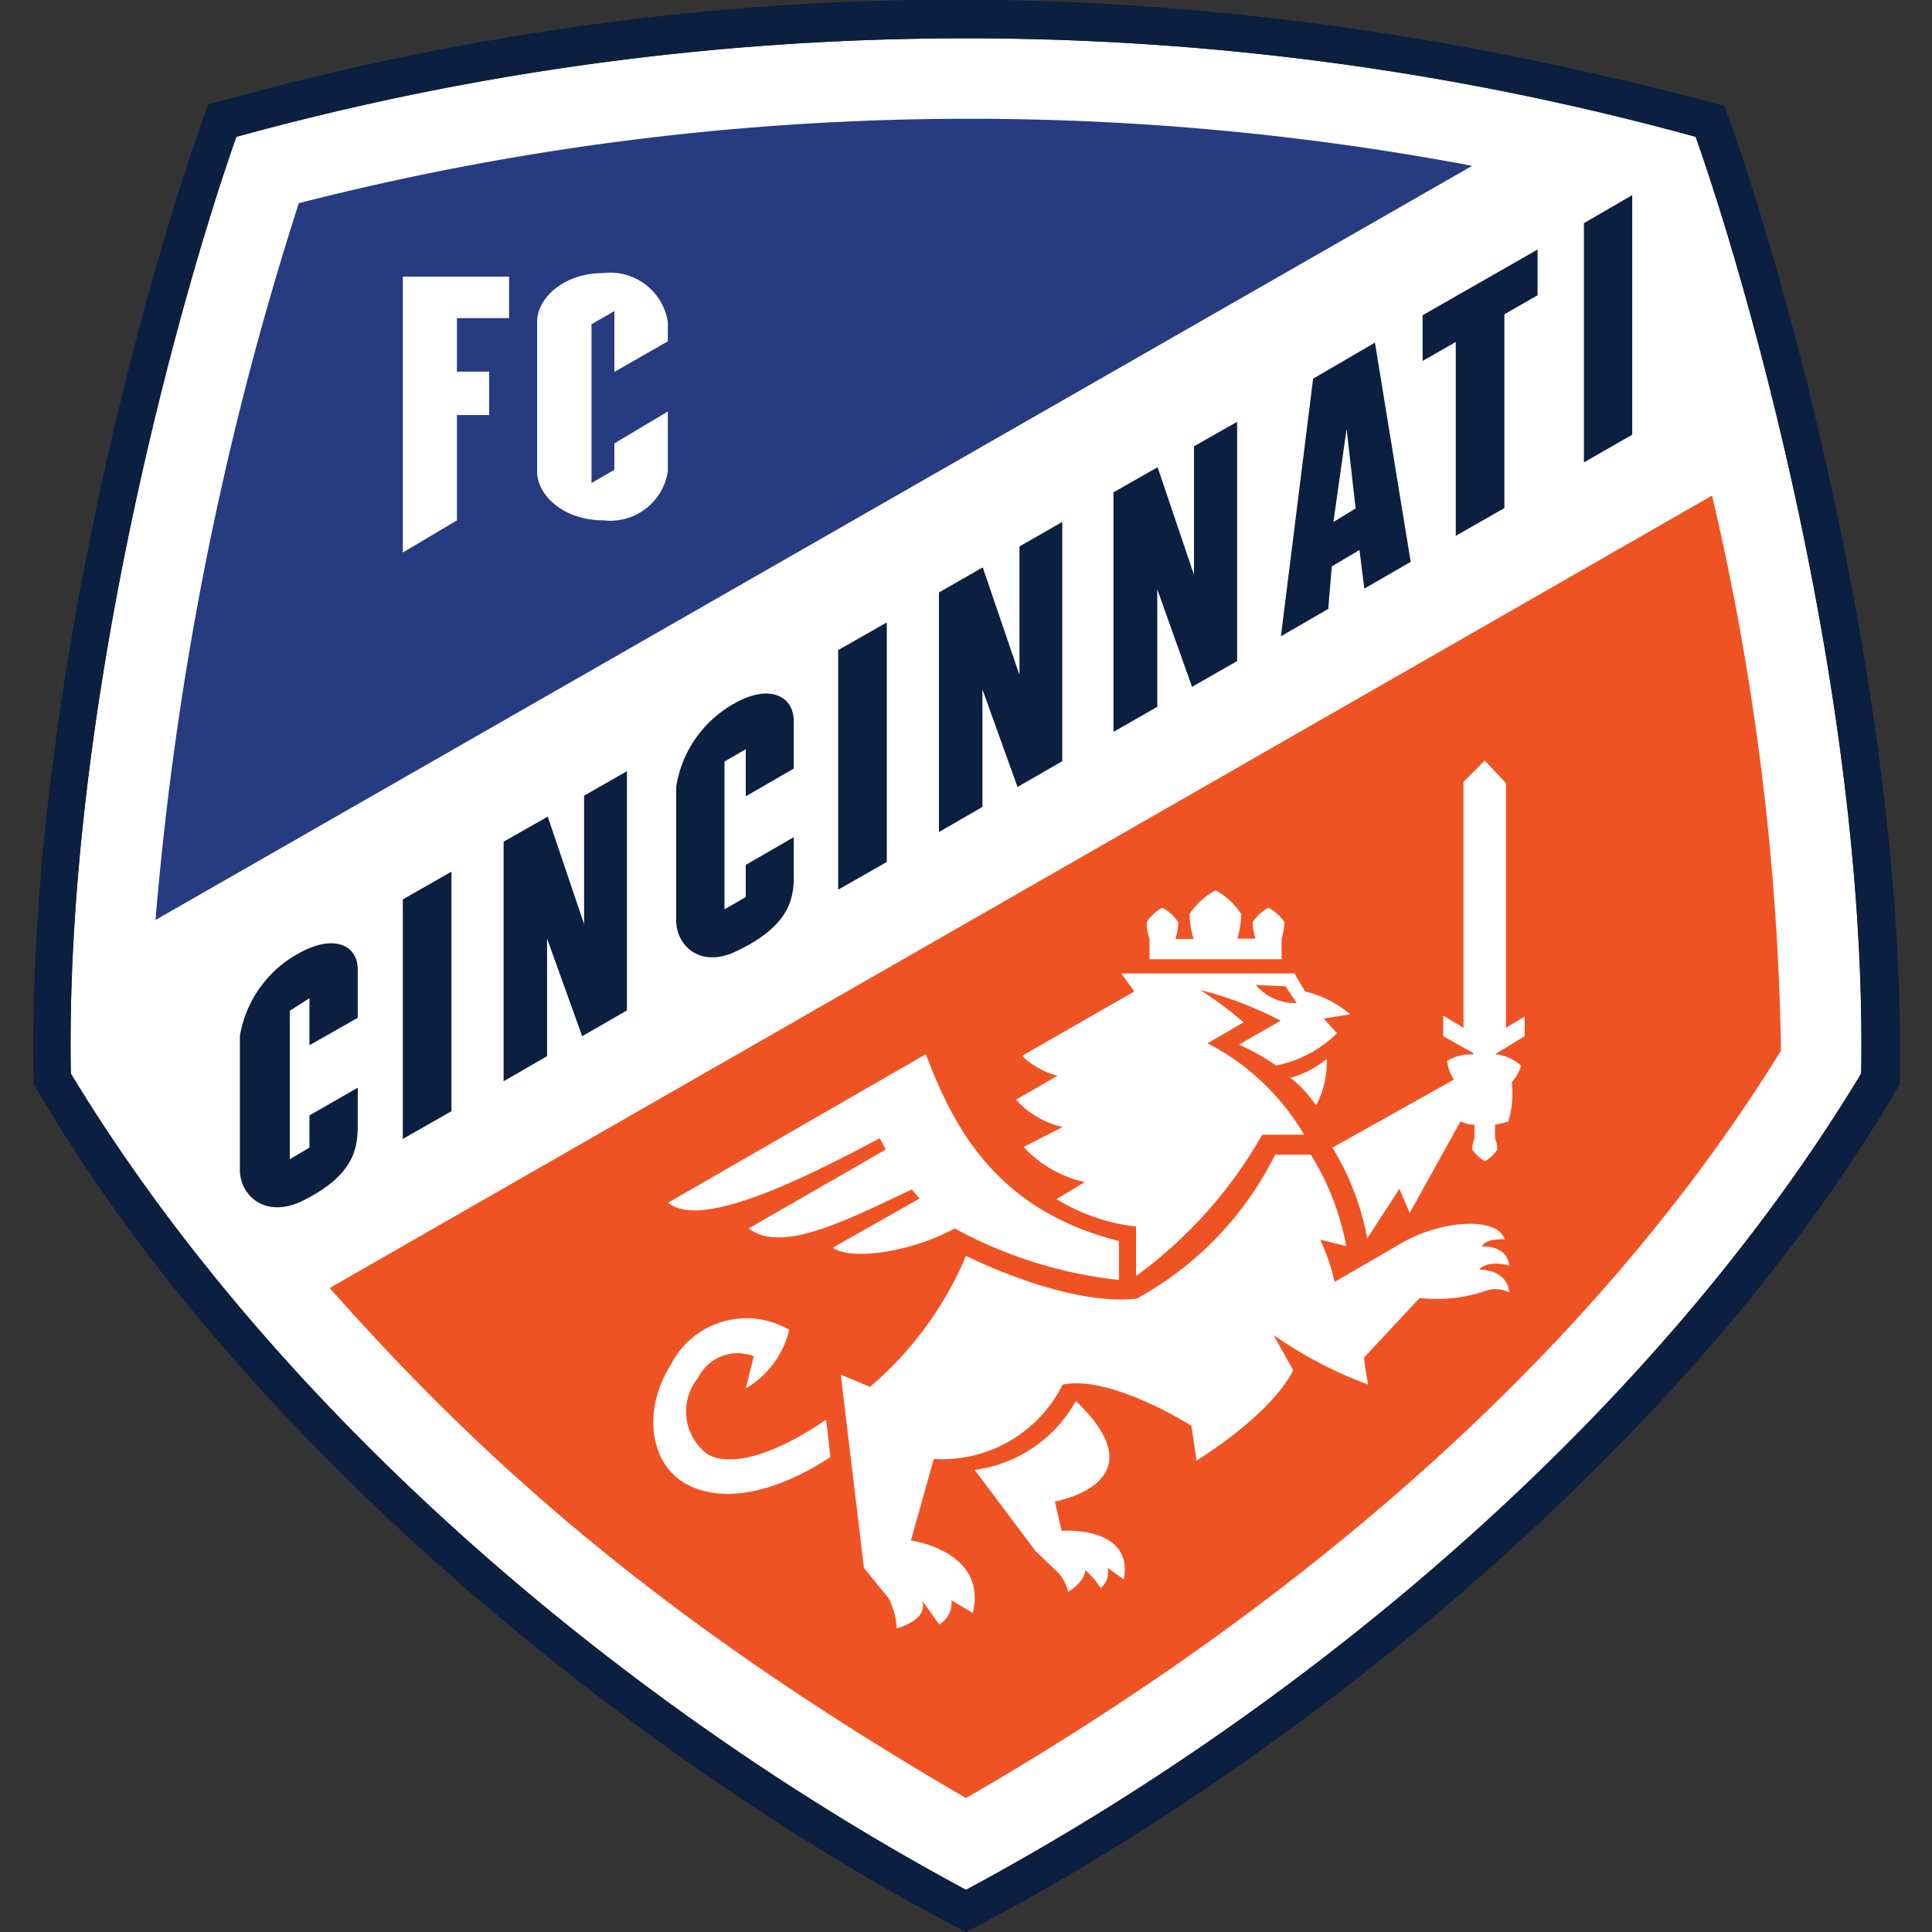
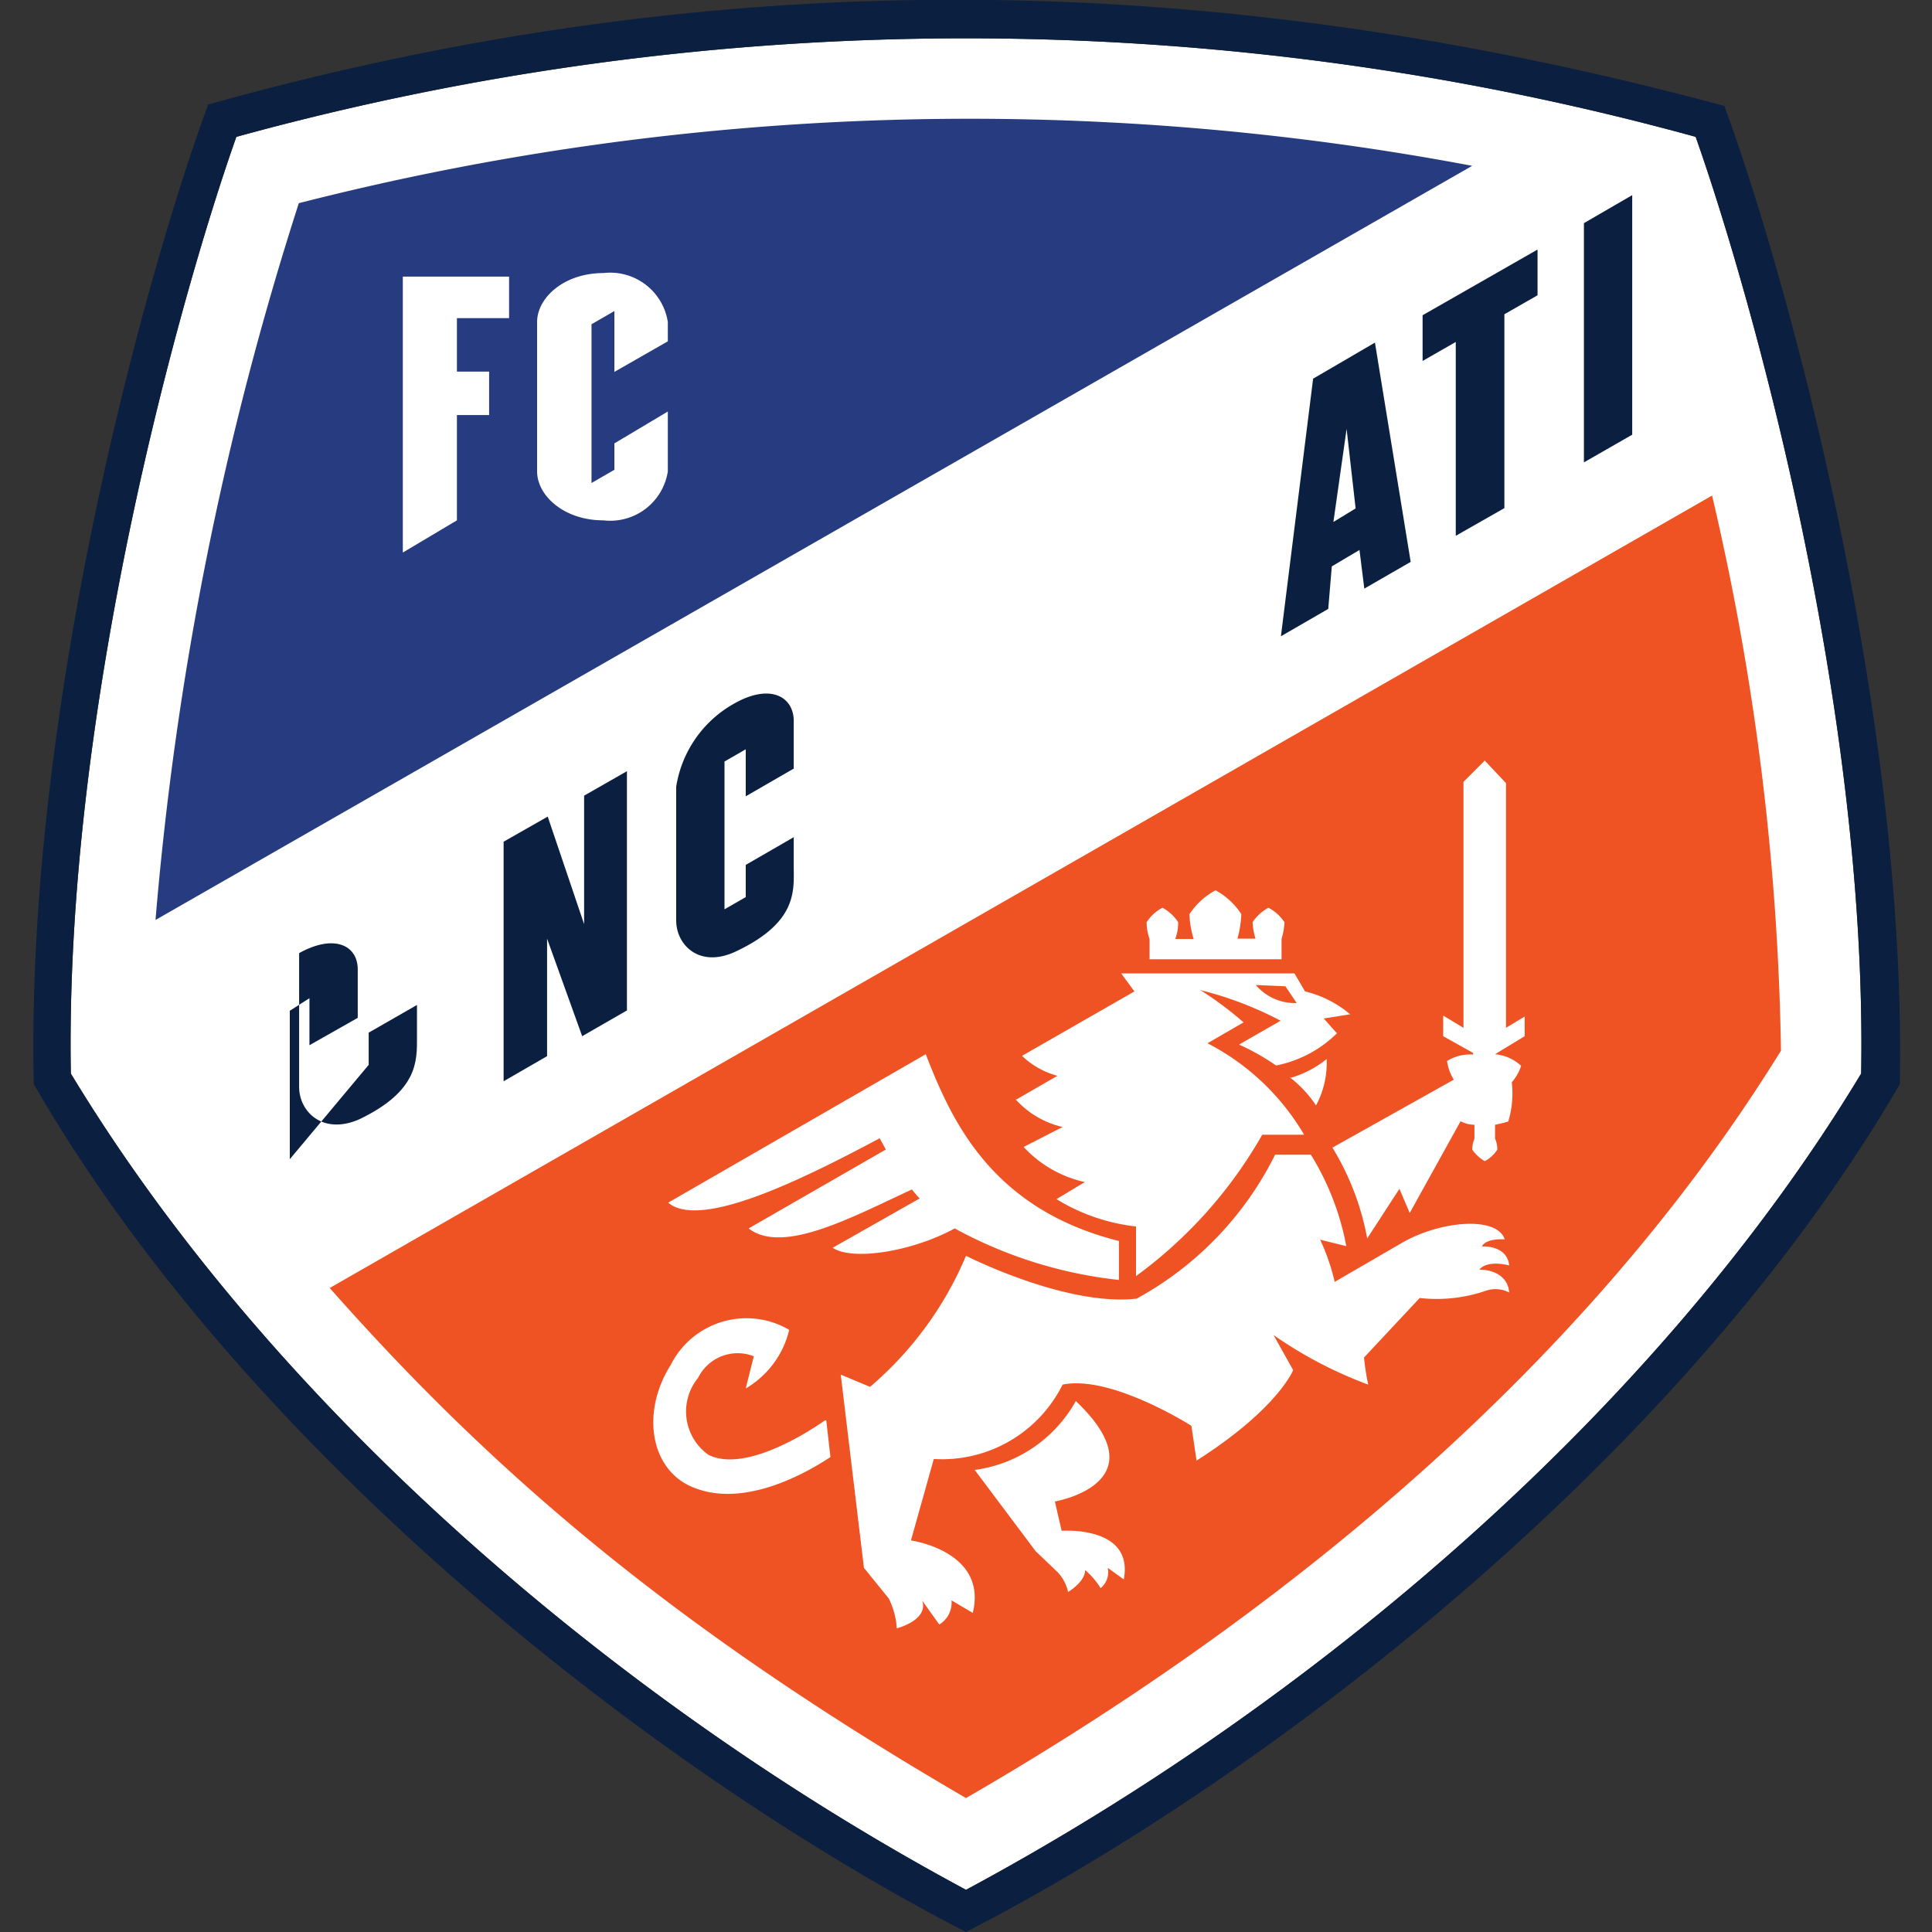
<svg xmlns="http://www.w3.org/2000/svg" width="60" height="60" viewBox="0 0 60 60">
  <rect x="0" y="0" width="60" height="60" fill="#333333" stroke="none" />
  <defs>
    <style>.cls-1{fill:#fff;}.cls-1,.cls-2,.cls-4,.cls-5{fill-rule:evenodd;}.cls-2,.cls-3{fill:#0b1f41;}.cls-4{fill:#263b80;}.cls-5{fill:#f05323;}</style>
  </defs>
  <g id="Cincinnati">
    <path class="cls-1" d="M52.66,4.25C54.34,9,58,21.9,57.8,33.34,51.54,43.72,40.86,52.86,30,58.69c-10.86-5.83-21.54-15-27.8-25.35C2,21.9,5.66,9,7.34,4.25A85.43,85.43,0,0,1,52.66,4.25Z" />
    <path class="cls-2" d="M52.66,4.25C54.34,9,58,21.9,57.8,33.34,51.54,43.72,40.86,52.86,30,58.69c-10.86-5.83-21.54-15-27.8-25.35C2,21.9,5.66,9,7.34,4.25A85.43,85.43,0,0,1,52.66,4.25Zm-46.21-1C22-1.1,37.28-1.1,53.55,3.29,55.43,8.37,59.22,22,59,33.67,52.29,45.22,39.48,55.12,30,60,20.52,55.12,7.71,45.22,1.05,33.67.78,22,4.57,8.38,6.45,3.29Z" />
    <polygon class="cls-3" points="18.14 28.7 17.01 25.36 15.64 26.14 15.64 33.58 16.99 32.8 16.99 29.15 18.08 32.18 19.47 31.38 19.47 23.95 18.14 24.71 18.14 28.7" />
    <polygon class="cls-3" points="49.19 6.93 49.19 14.36 50.69 13.5 50.69 6.06 49.19 6.93" />
    <path class="cls-3" d="M22.8,21.85A3.6,3.6,0,0,0,21,24.43v4.16c0,.76.73,1.5,1.87.95,1.83-.87,1.79-1.81,1.78-2.55V26l-1.49.86v1l-.66.38V23.65l.66-.38v1.46l1.49-.86V22.35C24.62,21.61,23.89,21.23,22.8,21.85Z" />
-     <path class="cls-3" d="M9.29,29.6a3.6,3.6,0,0,0-1.84,2.57v4.16c0,.76.73,1.5,1.87,1,1.83-.88,1.79-1.81,1.79-2.55v-1l-1.5.86v1L9,36V31.39L9.61,31v1.46l1.5-.85V30.09C11.1,29.35,10.37,29,9.29,29.6Z" />
-     <polygon class="cls-3" points="26.03 27.63 27.54 26.77 27.54 19.33 26.03 20.19 26.03 27.63" />
-     <polygon class="cls-3" points="12.51 35.37 14.02 34.51 14.02 27.07 12.51 27.93 12.51 35.37" />
+     <path class="cls-3" d="M9.29,29.6v4.16c0,.76.73,1.5,1.87,1,1.83-.88,1.79-1.81,1.79-2.55v-1l-1.5.86v1L9,36V31.39L9.61,31v1.46l1.5-.85V30.09C11.1,29.35,10.37,29,9.29,29.6Z" />
    <polygon class="cls-3" points="44.18 11.21 45.21 10.62 45.21 16.64 46.72 15.78 46.72 9.76 47.75 9.17 47.75 7.75 44.18 9.79 44.18 11.21" />
-     <polygon class="cls-3" points="31.66 20.96 30.52 17.62 29.16 18.4 29.16 25.84 30.51 25.06 30.51 21.41 31.6 24.44 32.99 23.64 32.99 16.21 31.66 16.97 31.66 20.96" />
-     <polygon class="cls-3" points="37.08 17.85 35.95 14.51 34.58 15.29 34.58 22.73 35.94 21.95 35.94 18.3 37.02 21.33 38.42 20.53 38.42 13.1 37.08 13.86 37.08 17.85" />
    <path class="cls-3" d="M40.78,11.76l-1,8,1.47-.85.11-1.32.86-.51.15,1.2,1.44-.83L42.7,10.64Zm.63,4.45.41-2.89.28,2.47Z" />
    <path class="cls-4" d="M45.72,5.15,4.83,28.57A99.56,99.56,0,0,1,9.28,6.31,84.08,84.08,0,0,1,45.72,5.15ZM14.19,9.88v1.66h1v1.35h-1v3.27l-1.68,1V8.59h3.3V9.88Zm6.55,2.9v1.86a1.81,1.81,0,0,1-2,1.52c-1.24,0-2.06-.78-2.06-1.52V10c0-.74.82-1.52,2.06-1.52a1.81,1.81,0,0,1,2,1.52v.6l-1.66.95V9.66l-.71.41V15l.71-.41v-.82Z" />
    <path class="cls-5" d="M10.24,40,53.17,15.39a80.62,80.62,0,0,1,2.14,17.24C49,42.84,39.18,50.54,30,55.84,20.89,50.54,15.27,45.69,10.24,40Zm29.82-6.52a3.18,3.18,0,0,0,1.14-.59,2.78,2.78,0,0,1-.33,1.44A3.63,3.63,0,0,0,40.06,33.46Zm-8.52.68,1.3-.75a2.52,2.52,0,0,1-1.1-.62l3.49-2-.41-.56H40.2l.33.56a3.4,3.4,0,0,1,1.4.71l-.82.13.41.46a3.72,3.72,0,0,1-1.89,1,7.23,7.23,0,0,0-1.15-.65l1.29-.74a10.89,10.89,0,0,0-2.49-.95,10.77,10.77,0,0,1,1.34,1l-1.12.65a7.41,7.41,0,0,1,3,2.84l-1.3,0a14,14,0,0,1-3.92,4.39V38.09a6,6,0,0,1-2.47-.85l.88-.53a3.66,3.66,0,0,1-1.9-1.09L33,35A2.81,2.81,0,0,1,31.54,34.14ZM39,30.59a1.59,1.59,0,0,0,1.27.56l-.35-.52ZM25.66,44.11l.13,1.14c-.77.51-2.79,1.66-4.4.88-1.2-.59-1.47-2.3-.56-3.74a2.63,2.63,0,0,1,3.68-1.09,2.89,2.89,0,0,1-1.35,1.82l.25-1a1.37,1.37,0,0,0-1.73.67A1.65,1.65,0,0,0,22,45.18c1.27.64,3.62-1.07,3.62-1.07ZM46,39.43s.81,0,.87.71a.92.92,0,0,0-.71-.06,4.69,4.69,0,0,1-2.07.23l-1.73,1.85a8.13,8.13,0,0,0,.13.84,13.08,13.08,0,0,1-2.94-1.54l.61,1.09s-.47,1.2-3,2.81L37,44.28S34.51,42.69,33,43a4.18,4.18,0,0,1-4,2.31l-.71,2.53s2.39.33,1.92,2.25l-.66-.39a.79.79,0,0,1-.38.75l-.53-.74c.2.61-.79.86-.79.86a2.39,2.39,0,0,0-.25-.93l-.77-.95-.72-6,.91.38A10.88,10.88,0,0,0,30,39s3.1,1.58,5.3,1.33a10.32,10.32,0,0,0,4.3-4.47l1.11,0a8.27,8.27,0,0,1,1.1,2.84L41,38.5a6.76,6.76,0,0,1,.45,1.31l2.05-1.19c1.22-.72,3-.86,3.23-.13,0,0-.57-.05-.71.22,0,0,.78-.06.85.59,0,0-.66-.19-.93.13Zm-11.1,9.62-.5-.36a.63.63,0,0,1-.22.63,2.34,2.34,0,0,0-.48-.56c0,.37-.53.68-.53.68a1.29,1.29,0,0,0-.33-.62l-.68-.65-1.89-2.52a4.23,4.23,0,0,0,3.14-2.14c2.68,2.55-.65,3.12-.65,3.12l.21.91s2.25-.17,1.93,1.51Zm6.48-13.41a8.3,8.3,0,0,1,1.08,2.82l1-1.54.32.75,1.58-2.85a.92.92,0,0,0,.43.11v.43a1,1,0,0,0-.07.34,1.22,1.22,0,0,0,.39.36,1,1,0,0,0,.39-.36.8.8,0,0,0-.07-.34v-.43a4,4,0,0,0,.41-.1,3,3,0,0,0,.11-1.22,1.44,1.44,0,0,0,.29-.51,1.37,1.37,0,0,0-.81-.36v0l.92-.56v-.61l-.58.35v-7.6l-.66-.7-.66.66v7.64l-.63-.38v.64l.93.52v.05a1.36,1.36,0,0,0-.81.2,1.44,1.44,0,0,0,.21.58ZM28.56,37.22l-2.7,1.53c.6.41,2.45.13,3.79-.6a13.69,13.69,0,0,0,5.1,1.6V38.54c-4-1-5.22-3.8-6-5.8l-8,4.61c1,.84,4.13-.7,6.57-2l.19.35-4.26,2.45c1.06.82,3.21-.35,5.07-1.21A4.12,4.12,0,0,0,28.56,37.22Zm11.33-8.58a1.35,1.35,0,0,0-.5-.45,1.4,1.4,0,0,0-.49.45,2.18,2.18,0,0,0,.09.51h-.56a3.26,3.26,0,0,0,.12-.76,2.18,2.18,0,0,0-.8-.74,2.22,2.22,0,0,0-.81.74,2.89,2.89,0,0,0,.13.77H36.5a1.54,1.54,0,0,0,.09-.52,1.33,1.33,0,0,0-.49-.45,1.33,1.33,0,0,0-.49.45,1.54,1.54,0,0,0,.09.52h0v.63h4.1v-.63a2.18,2.18,0,0,0,.09-.51Z" />
  </g>
</svg>